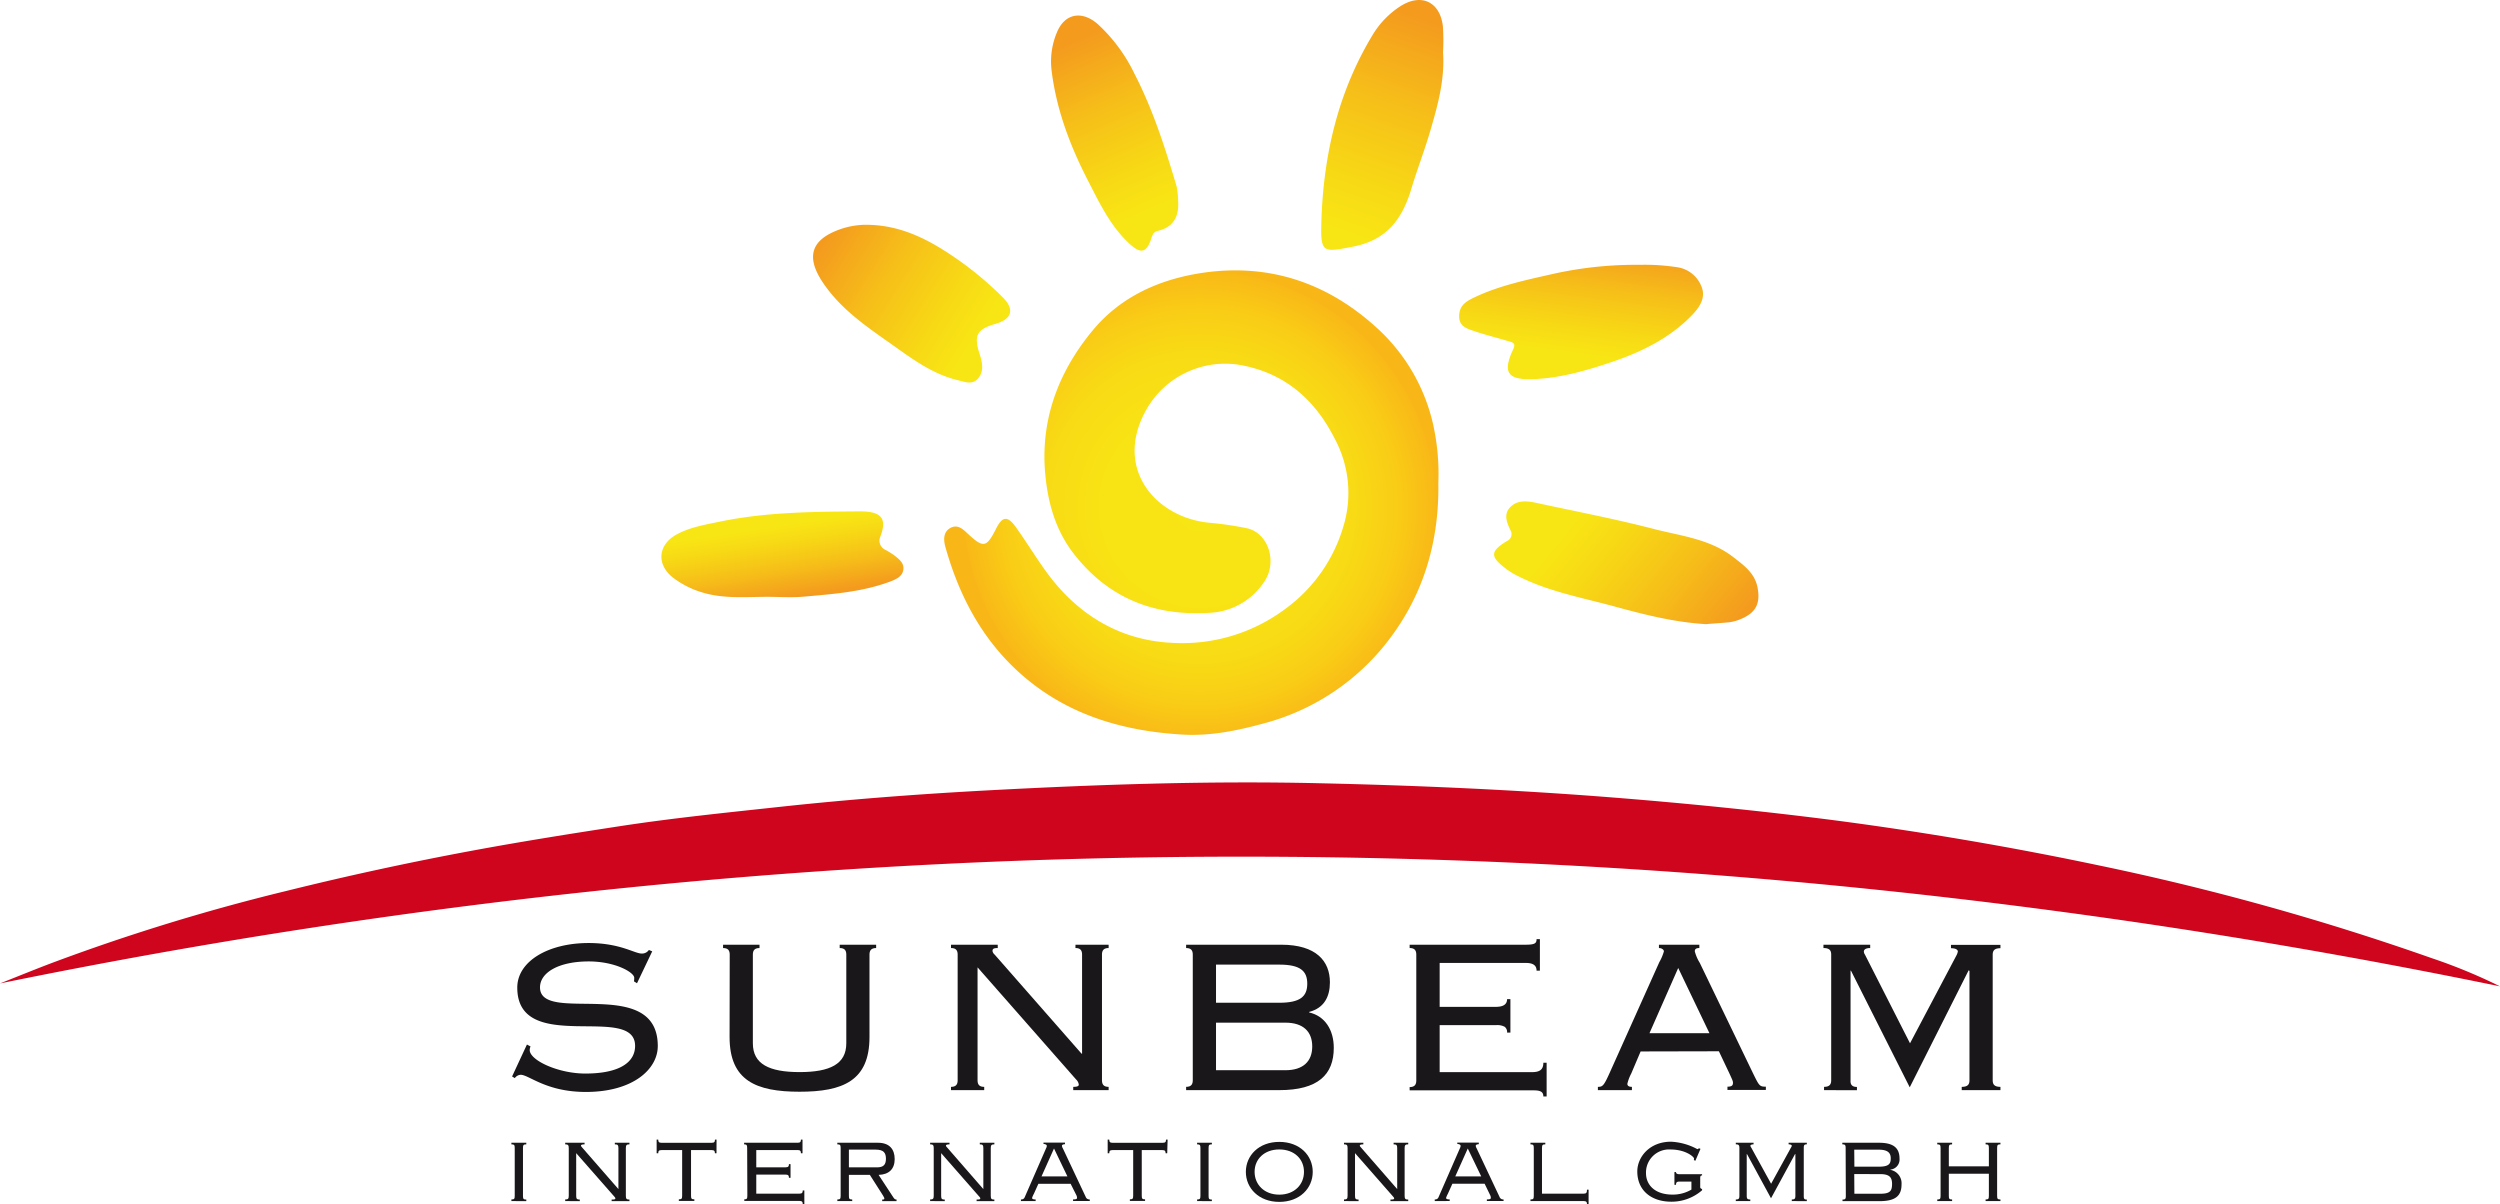
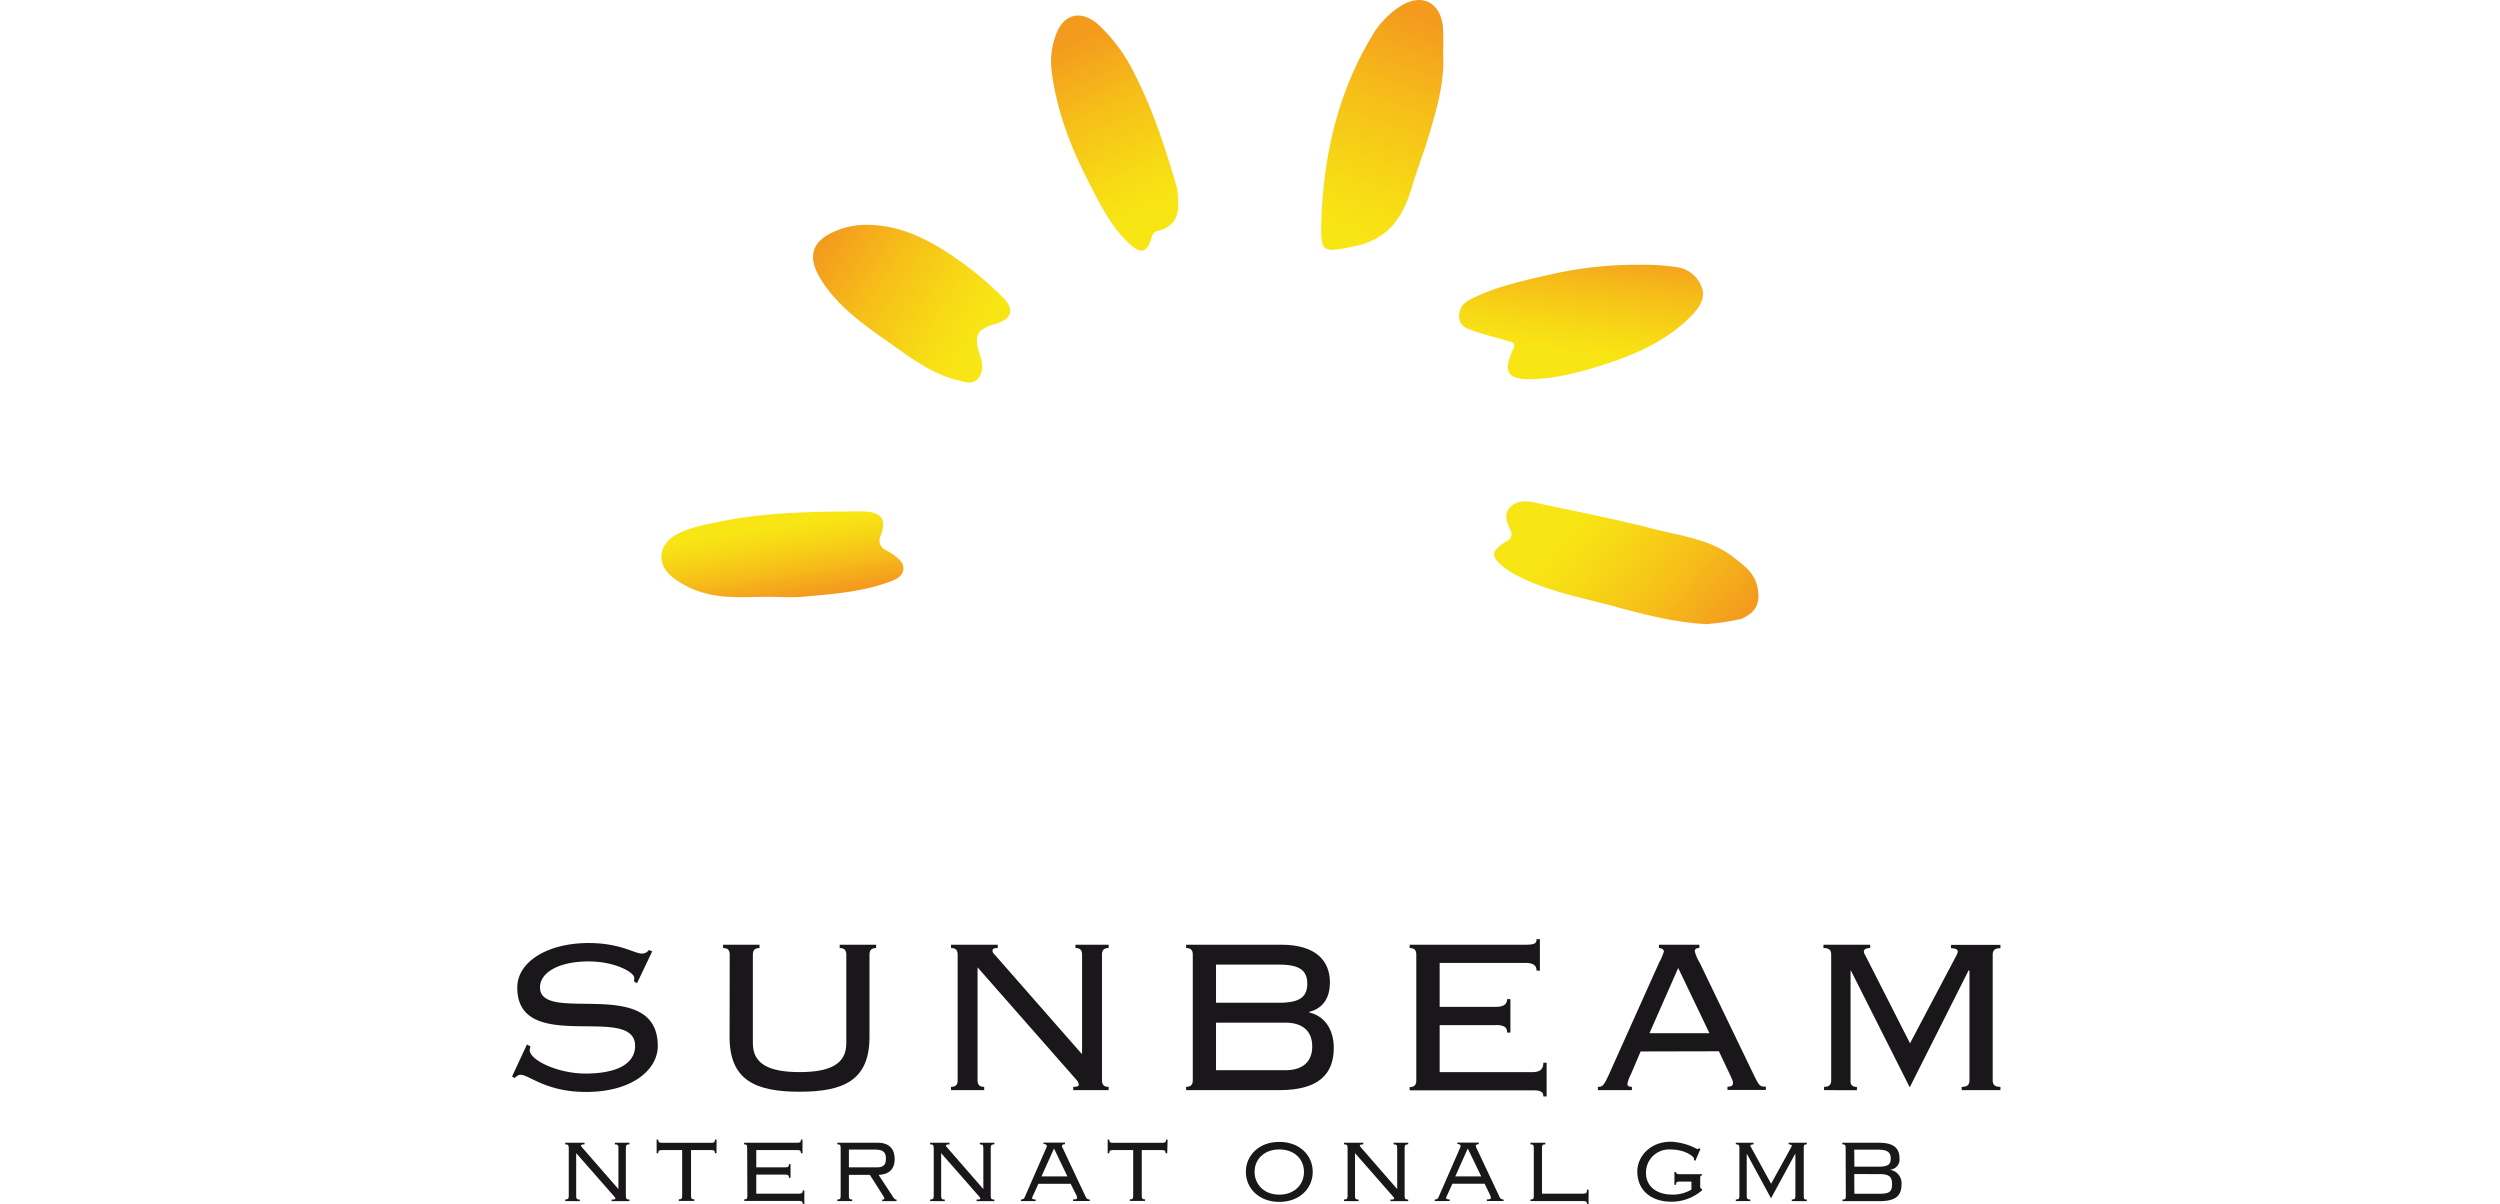
<svg xmlns="http://www.w3.org/2000/svg" xmlns:xlink="http://www.w3.org/1999/xlink" viewBox="0 0 548.74 264.33">
  <defs>
    <style>.cls-1{fill:#ce051d;}.cls-1,.cls-2,.cls-3,.cls-4,.cls-5,.cls-6,.cls-7,.cls-8{fill-rule:evenodd;}.cls-2{fill:url(#radial-gradient);}.cls-3{fill:url(#linear-gradient);}.cls-4{fill:url(#linear-gradient-2);}.cls-5{fill:url(#linear-gradient-3);}.cls-6{fill:url(#linear-gradient-4);}.cls-7{fill:url(#linear-gradient-5);}.cls-8{fill:url(#linear-gradient-6);}.cls-9{fill:#1a171b;}</style>
    <radialGradient id="radial-gradient" cx="263.31" cy="111.26" r="52.3" gradientUnits="userSpaceOnUse">
      <stop offset="0" stop-color="#f8e514" />
      <stop offset="0.41" stop-color="#f8e314" />
      <stop offset="0.64" stop-color="#f8db15" />
      <stop offset="0.82" stop-color="#f9cd16" />
      <stop offset="0.98" stop-color="#f9ba17" />
      <stop offset="1" stop-color="#f9b617" />
    </radialGradient>
    <linearGradient id="linear-gradient" x1="311.82" y1="3.99" x2="295.48" y2="51.17" gradientUnits="userSpaceOnUse">
      <stop offset="0" stop-color="#f49b1e" />
      <stop offset="0.39" stop-color="#f6be19" />
      <stop offset="0.78" stop-color="#f7da15" />
      <stop offset="1" stop-color="#f8e514" />
    </linearGradient>
    <linearGradient id="linear-gradient-2" x1="376.97" y1="141.29" x2="345.21" y2="114.98" xlink:href="#linear-gradient" />
    <linearGradient id="linear-gradient-3" x1="348.82" y1="53.5" x2="345.65" y2="77.54" xlink:href="#linear-gradient" />
    <linearGradient id="linear-gradient-4" x1="181.17" y1="52.7" x2="214.29" y2="73.57" xlink:href="#linear-gradient" />
    <linearGradient id="linear-gradient-5" x1="235.63" y1="9.12" x2="251.96" y2="46.32" xlink:href="#linear-gradient" />
    <linearGradient id="linear-gradient-6" x1="170.49" y1="115.56" x2="172.87" y2="131.09" gradientUnits="userSpaceOnUse">
      <stop offset="0" stop-color="#f8e514" />
      <stop offset="0.22" stop-color="#f7da15" />
      <stop offset="0.62" stop-color="#f6bd19" />
      <stop offset="1" stop-color="#f49b1e" />
    </linearGradient>
  </defs>
  <title>Element 1</title>
  <g id="Ebene_2" data-name="Ebene 2">
    <g id="Calque_1" data-name="Calque 1">
-       <path class="cls-1" d="M548.74,216.5q-275-56.61-548.74-.64c3.64-1.44,7.27-2.92,10.93-4.32a451.43,451.43,0,0,1,52-16q20.17-5,40.66-8.81c10.78-2,21.6-3.72,32.42-5.38,11.79-1.81,23.67-3,35.54-4.29,14.94-1.61,29.93-2.75,44.95-3.56,24.23-1.3,48.48-2.14,72.74-1.59,21.63.48,43.23,1.43,64.81,3.14,16.25,1.29,32.46,2.93,48.61,5q29.3,3.84,58.21,9.94a567.13,567.13,0,0,1,72.82,20.3A120.59,120.59,0,0,1,548.74,216.5Z" />
-       <path class="cls-2" d="M315.71,106c.21,13.69-3.7,26.05-12.57,36.56a50.77,50.77,0,0,1-26,16.29c-5.7,1.56-11.56,2.73-17.51,2.39-13.82-.79-26.54-4.71-36.82-14.46-7.73-7.33-12.43-16.51-15.29-26.68-.43-1.53-.52-3.32,1.06-4.2s2.71.18,3.84,1.24c3.46,3.22,4.11,3.08,6.24-1.14,1.36-2.69,2.51-2.83,4.32-.29,2.2,3.07,4.18,6.3,6.37,9.38,6.8,9.56,16.12,15.41,27.75,16a37.81,37.81,0,0,0,25.35-7.69,34.29,34.29,0,0,0,12.39-17.77,25.16,25.16,0,0,0-1.92-19.43c-4.41-8.69-11.2-14.52-21.08-16.15a19.88,19.88,0,0,0-20.43,10.24c-6.91,12.74,2.38,23.28,13.91,24.44a75.29,75.29,0,0,1,8.35,1.21c4.7,1,6.81,7.39,3.82,11.76a15.16,15.16,0,0,1-12.21,6.82c-12.1.71-22.09-3.31-29.61-13-4-5.15-5.68-11.21-6.25-17.55-1.08-12,3-22.52,10.46-31.49,6.21-7.48,14.87-11.31,24.54-12.66,14.52-2,27.13,2.43,37.74,12.1a40.74,40.74,0,0,1,12.29,20.74A49.9,49.9,0,0,1,315.71,106Z" />
      <path class="cls-3" d="M316.74,11.49c.42,6-1.18,11.71-2.84,17.37-1.25,4.27-2.88,8.43-4.15,12.7-2,6.58-5.38,11.15-12.78,12.58-6.59,1.27-7.13,1.45-6.94-5.33.42-14.54,3.58-28.4,11.17-41a19.44,19.44,0,0,1,6.2-6.46c4.54-2.88,8.62-1,9.3,4.32A47.05,47.05,0,0,1,316.74,11.49Z" />
-       <path class="cls-4" d="M374.46,137c-6.89-.41-13.47-2.07-20-3.86-7.08-1.93-14.37-3.24-21-6.56a16.87,16.87,0,0,1-3-1.81c-3.4-2.61-3.39-3.74.28-6a1.65,1.65,0,0,0,.78-2.42c-.81-1.72-1.55-3.55.05-5.11s3.76-1.27,5.79-.83c8.49,1.84,17,3.46,25.42,5.64,6,1.57,12.51,2.21,17.68,6.24,2.27,1.77,4.69,3.46,5.31,6.65.67,3.49-.33,5.55-3.65,6.93a10.11,10.11,0,0,1-2.51.71C377.89,136.76,376.15,136.84,374.46,137Z" />
+       <path class="cls-4" d="M374.46,137c-6.89-.41-13.47-2.07-20-3.86-7.08-1.93-14.37-3.24-21-6.56a16.87,16.87,0,0,1-3-1.81c-3.4-2.61-3.39-3.74.28-6a1.65,1.65,0,0,0,.78-2.42c-.81-1.72-1.55-3.55.05-5.11s3.76-1.27,5.79-.83c8.49,1.84,17,3.46,25.42,5.64,6,1.57,12.51,2.21,17.68,6.24,2.27,1.77,4.69,3.46,5.31,6.65.67,3.49-.33,5.55-3.65,6.93C377.89,136.76,376.15,136.84,374.46,137Z" />
      <path class="cls-5" d="M359.86,58.13a46.94,46.94,0,0,1,8.11.5,6.78,6.78,0,0,1,5.59,4.51c.83,2.35-.56,4.34-2.14,6-4.82,5-10.88,8-17.35,10.22-5.68,1.92-11.47,3.63-17.5,3.86-5.72.22-6.81-1.5-4.41-6.6.65-1.39-.27-1.49-1.08-1.73-2.49-.75-5-1.37-7.5-2.21-1.52-.52-3.27-1-3.3-3.16s1.13-3.14,2.84-4c5.71-2.82,11.9-4.06,18-5.45A83.41,83.41,0,0,1,359.86,58.13Z" />
      <path class="cls-6" d="M191,49.36c7.93.26,14.42,4.12,20.58,8.58a74.36,74.36,0,0,1,8.38,7.18c2.86,2.77,2.2,4.94-1.56,6-4,1.17-4.7,2.53-3.37,6.61.57,1.77,1,3.69-.28,5.27s-2.93.83-4.57.44c-5.13-1.25-9.3-4.18-13.49-7.17-5.91-4.21-12-8.11-16.16-14.38-3.68-5.59-2.49-9.31,3.88-11.57A17.35,17.35,0,0,1,191,49.36Z" />
      <path class="cls-7" d="M258.59,44c.25,3.45-.93,5.88-4.55,6.7-1,.24-1.15,1.14-1.45,2-1,2.75-2.22,3-4.45,1-4.14-3.71-6.55-8.62-9-13.41-4.05-7.76-7.19-15.85-8.3-24.64A16.48,16.48,0,0,1,232,7.08c1.72-4.14,5.47-4.82,8.94-1.8A35.88,35.88,0,0,1,249,16.17c4.06,7.86,6.74,16.25,9.25,24.7A16.54,16.54,0,0,1,258.59,44Z" />
      <path class="cls-8" d="M168.46,131c-4.83,0-9.69.48-14.44-1a20,20,0,0,1-6.18-3.12c-3.84-2.92-3.49-7.36.79-9.63,2.91-1.55,6.14-2.08,9.37-2.75,10.23-2.12,20.54-2.18,30.89-2.25,4.62,0,5.86,1.6,4.34,5.53a2.21,2.21,0,0,0,1.15,2.93,17.1,17.1,0,0,1,2,1.26c1,.8,2.09,1.61,1.9,3.06s-1.51,2.1-2.82,2.59c-6.16,2.33-12.65,2.77-19.11,3.35C173.71,131.2,171.07,131,168.46,131Z" />
      <path class="cls-9" d="M115.66,229.27l.79.42a2.16,2.16,0,0,0-.18.79c0,2.25,6.25,5.16,12.2,5.16,7.65,0,10.93-2.55,10.93-6.07,0-9.47-25.86,2.19-25.86-12.8,0-5.77,6.8-9.78,15.66-9.78,6.92,0,10.07,2.31,11.65,2.31a1.82,1.82,0,0,0,1.58-.79l.73.31-3.34,7-.67-.42a3.78,3.78,0,0,0,.06-.79c0-1.15-4.12-3.58-10-3.58-6.56,0-10.68,2.43-10.68,5.7,0,8.26,25.85-2.79,25.85,12.87,0,5.1-5.46,10.08-15.78,10.08-8.74,0-12.5-3.77-14.32-3.77a1.69,1.69,0,0,0-1.28.73l-.6-.36Z" />
      <path class="cls-9" d="M160.17,209.54c0-.85-.3-1.45-1.46-1.45v-.73h8v.73c-1.16,0-1.46.6-1.46,1.45V229c0,4.56,3.58,6.32,10.26,6.32s10.25-1.76,10.25-6.32V209.54c0-.85-.3-1.45-1.45-1.45v-.73h8v.73c-1.15,0-1.46.6-1.46,1.45v18.09c0,9.59-5.82,12-15.35,12s-15.36-2.43-15.36-12Z" />
      <path class="cls-9" d="M237.39,231.27h.12V209.54c0-.85-.3-1.45-1.45-1.45v-.73h7.28v.73c-1.15,0-1.46.6-1.46,1.45V237.1c0,.85.31,1.46,1.46,1.46v.72h-7.77v-.72c.79,0,1.22-.13,1.22-.49a1.89,1.89,0,0,0-.61-1.15l-21.61-24.59V237.1c0,.85.3,1.46,1.46,1.46v.72h-7.29v-.72c1.16,0,1.46-.61,1.46-1.46V209.54c0-.85-.3-1.45-1.46-1.45v-.73H219v.73c-.91,0-1.15.18-1.15.66a1.38,1.38,0,0,0,.48.79Z" />
      <path class="cls-9" d="M261.81,209.54c0-.85-.3-1.45-1.46-1.45v-.73h20.88c7.71,0,10.68,3.64,10.68,8.25,0,3.16-1.27,5.65-4.55,6.5v.12c3.46.79,5.4,3.82,5.4,7.77,0,5.88-3.46,9.28-11.95,9.28H260.35v-.72c1.16,0,1.46-.61,1.46-1.46Zm5.1,10.56h13.9c4.61,0,6.13-1.39,6.13-4.18s-1.52-4.19-6.13-4.19h-13.9Zm0,14.81h15.23c3.89,0,5.89-1.94,5.89-5.22s-2-5.22-5.89-5.22H266.91Z" />
      <path class="cls-9" d="M310.87,209.54c0-.85-.31-1.45-1.46-1.45v-.73h25.43c2.06,0,2.43-.31,2.43-1.22H338v6.92h-.73c0-1-.55-1.7-2.37-1.7H316V221h12.32c1.45,0,2.48-.42,2.48-1.7h.73v7.35h-.73a1.44,1.44,0,0,0-.54-1.28,3.43,3.43,0,0,0-1.82-.36H316v10.32h20.27c1.7,0,2.49-.55,2.49-2.07h.72v7.41h-.72c0-1-.61-1.34-2.13-1.34H309.41v-.72c1.15,0,1.46-.61,1.46-1.46Z" />
      <path class="cls-9" d="M360.11,230.79l-2.06,4.85a9.34,9.34,0,0,0-.85,2.25c0,.42.3.67,1,.67v.72h-7.47v-.72c1,0,1.28-.19,2.49-2.86l11-24.52a10.42,10.42,0,0,0,1-2.36c0-.37-.49-.73-1.09-.73v-.73H373v.73c-.73,0-1,.24-1,.73a9.25,9.25,0,0,0,1.1,2.54l11.65,24.16c1.4,2.85,1.46,3,2.85,3v.72h-8.43v-.72c1,0,1.21-.31,1.21-.85,0-.37-.12-.61-.79-2.07l-2.3-4.85Zm1.94-4h13.17l-6.86-14.32Z" />
      <path class="cls-9" d="M400.37,239.28v-.72c1.27,0,1.57-.61,1.57-1.46V209.54c0-.85-.3-1.45-1.7-1.45v-.73H410.5v.73c-1,0-1.39.36-1.39.78a1.26,1.26,0,0,0,.24.67L419.24,229l10.26-19.42a3.38,3.38,0,0,0,.24-.72c0-.37-.42-.73-1.51-.73v-.73h10.86v.73c-1.4,0-1.7.6-1.7,1.45V237.1c0,.85.3,1.46,1.7,1.46v.72h-8.5v-.72c1.4,0,1.7-.61,1.7-1.46v-24l-.18-.12-12.93,25.68L406.25,213l-.06.12v24c-.06.85.25,1.46,1.4,1.46v.72Z" />
-       <path class="cls-9" d="M112.25,263.63v-.35c.62,0,.73-.14.73-.81V252c0-.67-.11-.82-.73-.82v-.35h3.27v.35c-.61,0-.73.15-.73.82v10.49c0,.67.12.81.73.81v.35Z" />
      <path class="cls-9" d="M124.06,263.63v-.35c.61,0,.78-.14.78-.81V252c0-.67-.17-.82-.78-.82v-.35h4.25v.35c-.61,0-.79.12-.79.27s.12.26.32.49l7.9,9.06v-9c0-.67-.18-.82-.79-.82v-.35h3.21v.35c-.61,0-.79.15-.79.82v10.49c0,.67.18.81.79.81v.35h-3.91v-.35c.76,0,.82-.09.82-.26s-.15-.29-.35-.53l-8.25-9.4v9.38c0,.67.18.81.79.81v.35Z" />
      <path class="cls-9" d="M157.27,253.14h-.35c0-.49-.14-.7-.72-.7h-4.52v10c0,.67.12.81.73.81v.35H149v-.35c.61,0,.73-.14.73-.81v-10h-4.52c-.58,0-.73.21-.73.7h-.35v-3h.35c0,.5.15.7.73.7h11c.58,0,.72-.2.72-.7h.35Z" />
      <path class="cls-9" d="M164,252c0-.67-.12-.82-.67-.82v-.35h11.74c.58,0,.73-.2.73-.7h.35v3h-.35c0-.49-.15-.7-.73-.7H166v3.79h6.44c.58,0,.73-.2.73-.7h.35v3h-.35c0-.49-.15-.7-.73-.7H166V262h9.47c.58,0,.73-.2.73-.7h.35v3h-.35c0-.5-.15-.7-.73-.7H163.37v-.35c.55,0,.67-.14.67-.81Z" />
      <path class="cls-9" d="M186.33,262.47c0,.67.11.81.73.81v.35h-3.27v-.35c.61,0,.73-.14.73-.81V252c0-.67-.12-.82-.73-.82v-.35h8.92c2.5,0,3.67,1.4,3.67,3.59s-1.28,3.4-3.53,3.46l3.21,4.9c.26.4.41.52.73.52v.35h-3.15v-.35c.41,0,.47-.06.47-.23s-.12-.35-.32-.7l-2.86-4.49h-4.6Zm0-6.24h6.2c1.4,0,1.93-.61,1.93-1.89s-.5-2-2.22-2h-5.91Z" />
      <path class="cls-9" d="M204.16,263.63v-.35c.61,0,.79-.14.79-.81V252c0-.67-.18-.82-.79-.82v-.35h4.25v.35c-.61,0-.78.12-.78.27s.11.26.32.49l7.89,9.06v-9c0-.67-.17-.82-.78-.82v-.35h3.2v.35c-.61,0-.79.15-.79.82v10.49c0,.67.18.81.79.81v.35h-3.9v-.35c.76,0,.81-.09.81-.26s-.14-.29-.35-.53l-8.24-9.4v9.38c0,.67.17.81.79.81v.35Z" />
      <path class="cls-9" d="M224.09,263.63v-.35c.61,0,.76-.29.93-.73L229.63,252a1.15,1.15,0,0,0,.14-.5c0-.17-.2-.38-.73-.41v-.29h4.72v.35c-.29,0-.67.09-.67.35a1.46,1.46,0,0,0,.21.58l5,10.61a.86.86,0,0,0,.9.58v.35h-3.67v-.35c.7,0,.88-.12.88-.35a1.45,1.45,0,0,0-.18-.64L235,259.84h-7.08l-1,2.22a4.46,4.46,0,0,0-.38.87c0,.23.2.35.78.35v.35Zm7.26-11.54-2.74,6.12h5.68Z" />
      <path class="cls-9" d="M256.2,253.14h-.35c0-.49-.14-.7-.73-.7h-4.51v10c0,.67.12.81.73.81v.35H248v-.35c.61,0,.73-.14.73-.81v-10h-4.52c-.58,0-.73.21-.73.7h-.35v-3h.35c0,.5.15.7.73.7h11c.59,0,.73-.2.73-.7h.35Z" />
-       <path class="cls-9" d="M262.76,263.63v-.35c.61,0,.73-.14.73-.81V252c0-.67-.12-.82-.73-.82v-.35H266v.35c-.61,0-.72.15-.72.82v10.49c0,.67.11.81.72.81v.35Z" />
      <path class="cls-9" d="M288.14,257.22c0,3.61-2.86,6.59-7.34,6.59s-7.34-3-7.34-6.59,2.85-6.58,7.34-6.58S288.14,253.61,288.14,257.22Zm-12.76,0c0,2.77,2.1,5,5.42,5s5.42-2.21,5.42-5-2.1-4.92-5.42-4.92S275.38,254.46,275.38,257.19Z" />
      <path class="cls-9" d="M295,263.63v-.35c.61,0,.79-.14.79-.81V252c0-.67-.18-.82-.79-.82v-.35h4.25v.35c-.61,0-.78.12-.78.27s.11.26.32.49l7.89,9.06v-9c0-.67-.17-.82-.79-.82v-.35h3.21v.35c-.61,0-.79.15-.79.82v10.49c0,.67.18.81.79.81v.35h-3.9v-.35c.75,0,.81-.09.81-.26s-.14-.29-.35-.53l-8.24-9.4v9.38c0,.67.17.81.78.81v.35Z" />
      <path class="cls-9" d="M314.92,263.63v-.35c.61,0,.76-.29.93-.73L320.46,252a1.15,1.15,0,0,0,.14-.5c0-.17-.2-.38-.73-.41v-.29h4.72v.35c-.29,0-.67.09-.67.35a1.46,1.46,0,0,0,.21.58l5,10.61a.86.86,0,0,0,.9.58v.35h-3.67v-.35c.7,0,.87-.12.87-.35a1.44,1.44,0,0,0-.17-.64l-1.19-2.45h-7.08l-1,2.22a5.19,5.19,0,0,0-.38.87c0,.23.21.35.79.35v.35Zm7.25-11.54-2.74,6.12h5.69Z" />
      <path class="cls-9" d="M348.69,264.27h-.35c0-.44-.15-.64-.73-.64H335.93v-.35c.61,0,.73-.14.73-.81V252c0-.67-.12-.82-.73-.82v-.35h3.26v.35c-.61,0-.73.15-.73.82v10h9.15c.58,0,.73-.2.73-.88h.35Z" />
      <path class="cls-9" d="M372.13,254.78l-.35-.15a1,1,0,0,0,.06-.32c0-.38-1.84-2-5.16-2a5.06,5.06,0,0,0-5.39,5.19c0,2.56,1.93,4.71,5.8,4.71a8,8,0,0,0,4.17-1.1v-1.75H368.6c-.58,0-.72.2-.72.7h-.35v-2.8h.35c0,.26.14.47.72.47h5V258c-.29,0-.41.17-.41.52v1.95a.43.43,0,0,0,.41.5v.29a10.18,10.18,0,0,1-6.76,2.51c-4.29,0-7.46-2.39-7.46-6.65,0-3.11,2.65-6.52,7.4-6.52a13.42,13.42,0,0,1,5.77,1.63.43.43,0,0,0,.35-.2l.35.14Z" />
      <path class="cls-9" d="M393.29,263.63v-.35c.61,0,.79-.14.79-.81v-9.15H394l-5.27,9.7-5.27-9.7h-.06v9.15c0,.67.17.81.78.81v.35H381v-.35c.61,0,.79-.14.79-.81V252c0-.67-.18-.82-.79-.82v-.35h3.9v.35c-.4,0-.7.12-.7.32a1.1,1.1,0,0,0,.18.38l4.37,7.95,4.37-7.95a1,1,0,0,0,.17-.38c0-.2-.29-.32-.7-.32v-.35h4v.35c-.56,0-.67.15-.67.82v10.49c0,.67.11.81.67.81v.35Z" />
      <path class="cls-9" d="M405.11,252c0-.67-.12-.82-.73-.82v-.35h8.07c3.2,0,4.49,1.17,4.49,3.5a2.22,2.22,0,0,1-2,2.39v.06a3,3,0,0,1,2.44,3.2c0,2.56-1.4,3.67-4.86,3.67h-8.1v-.35c.61,0,.73-.14.73-.81Zm1.92,4.08h5.36c2.24,0,2.62-.64,2.62-1.84s-.67-1.89-2.62-1.89H407Zm0,5.94h5.68c2.16,0,2.59-.61,2.59-2.16s-.67-2.15-2.68-2.15H407Z" />
-       <path class="cls-9" d="M438.36,262.47c0,.67.12.81.73.81v.35h-3.26v-.35c.61,0,.72-.14.72-.81v-4.84h-8.79v4.84c0,.67.11.81.72.81v.35h-3.26v-.35c.61,0,.73-.14.73-.81V252c0-.67-.12-.82-.73-.82v-.35h3.26v.35c-.61,0-.72.15-.72.82v4h8.79v-4c0-.67-.11-.82-.72-.82v-.35h3.26v.35c-.61,0-.73.15-.73.82Z" />
    </g>
  </g>
</svg>